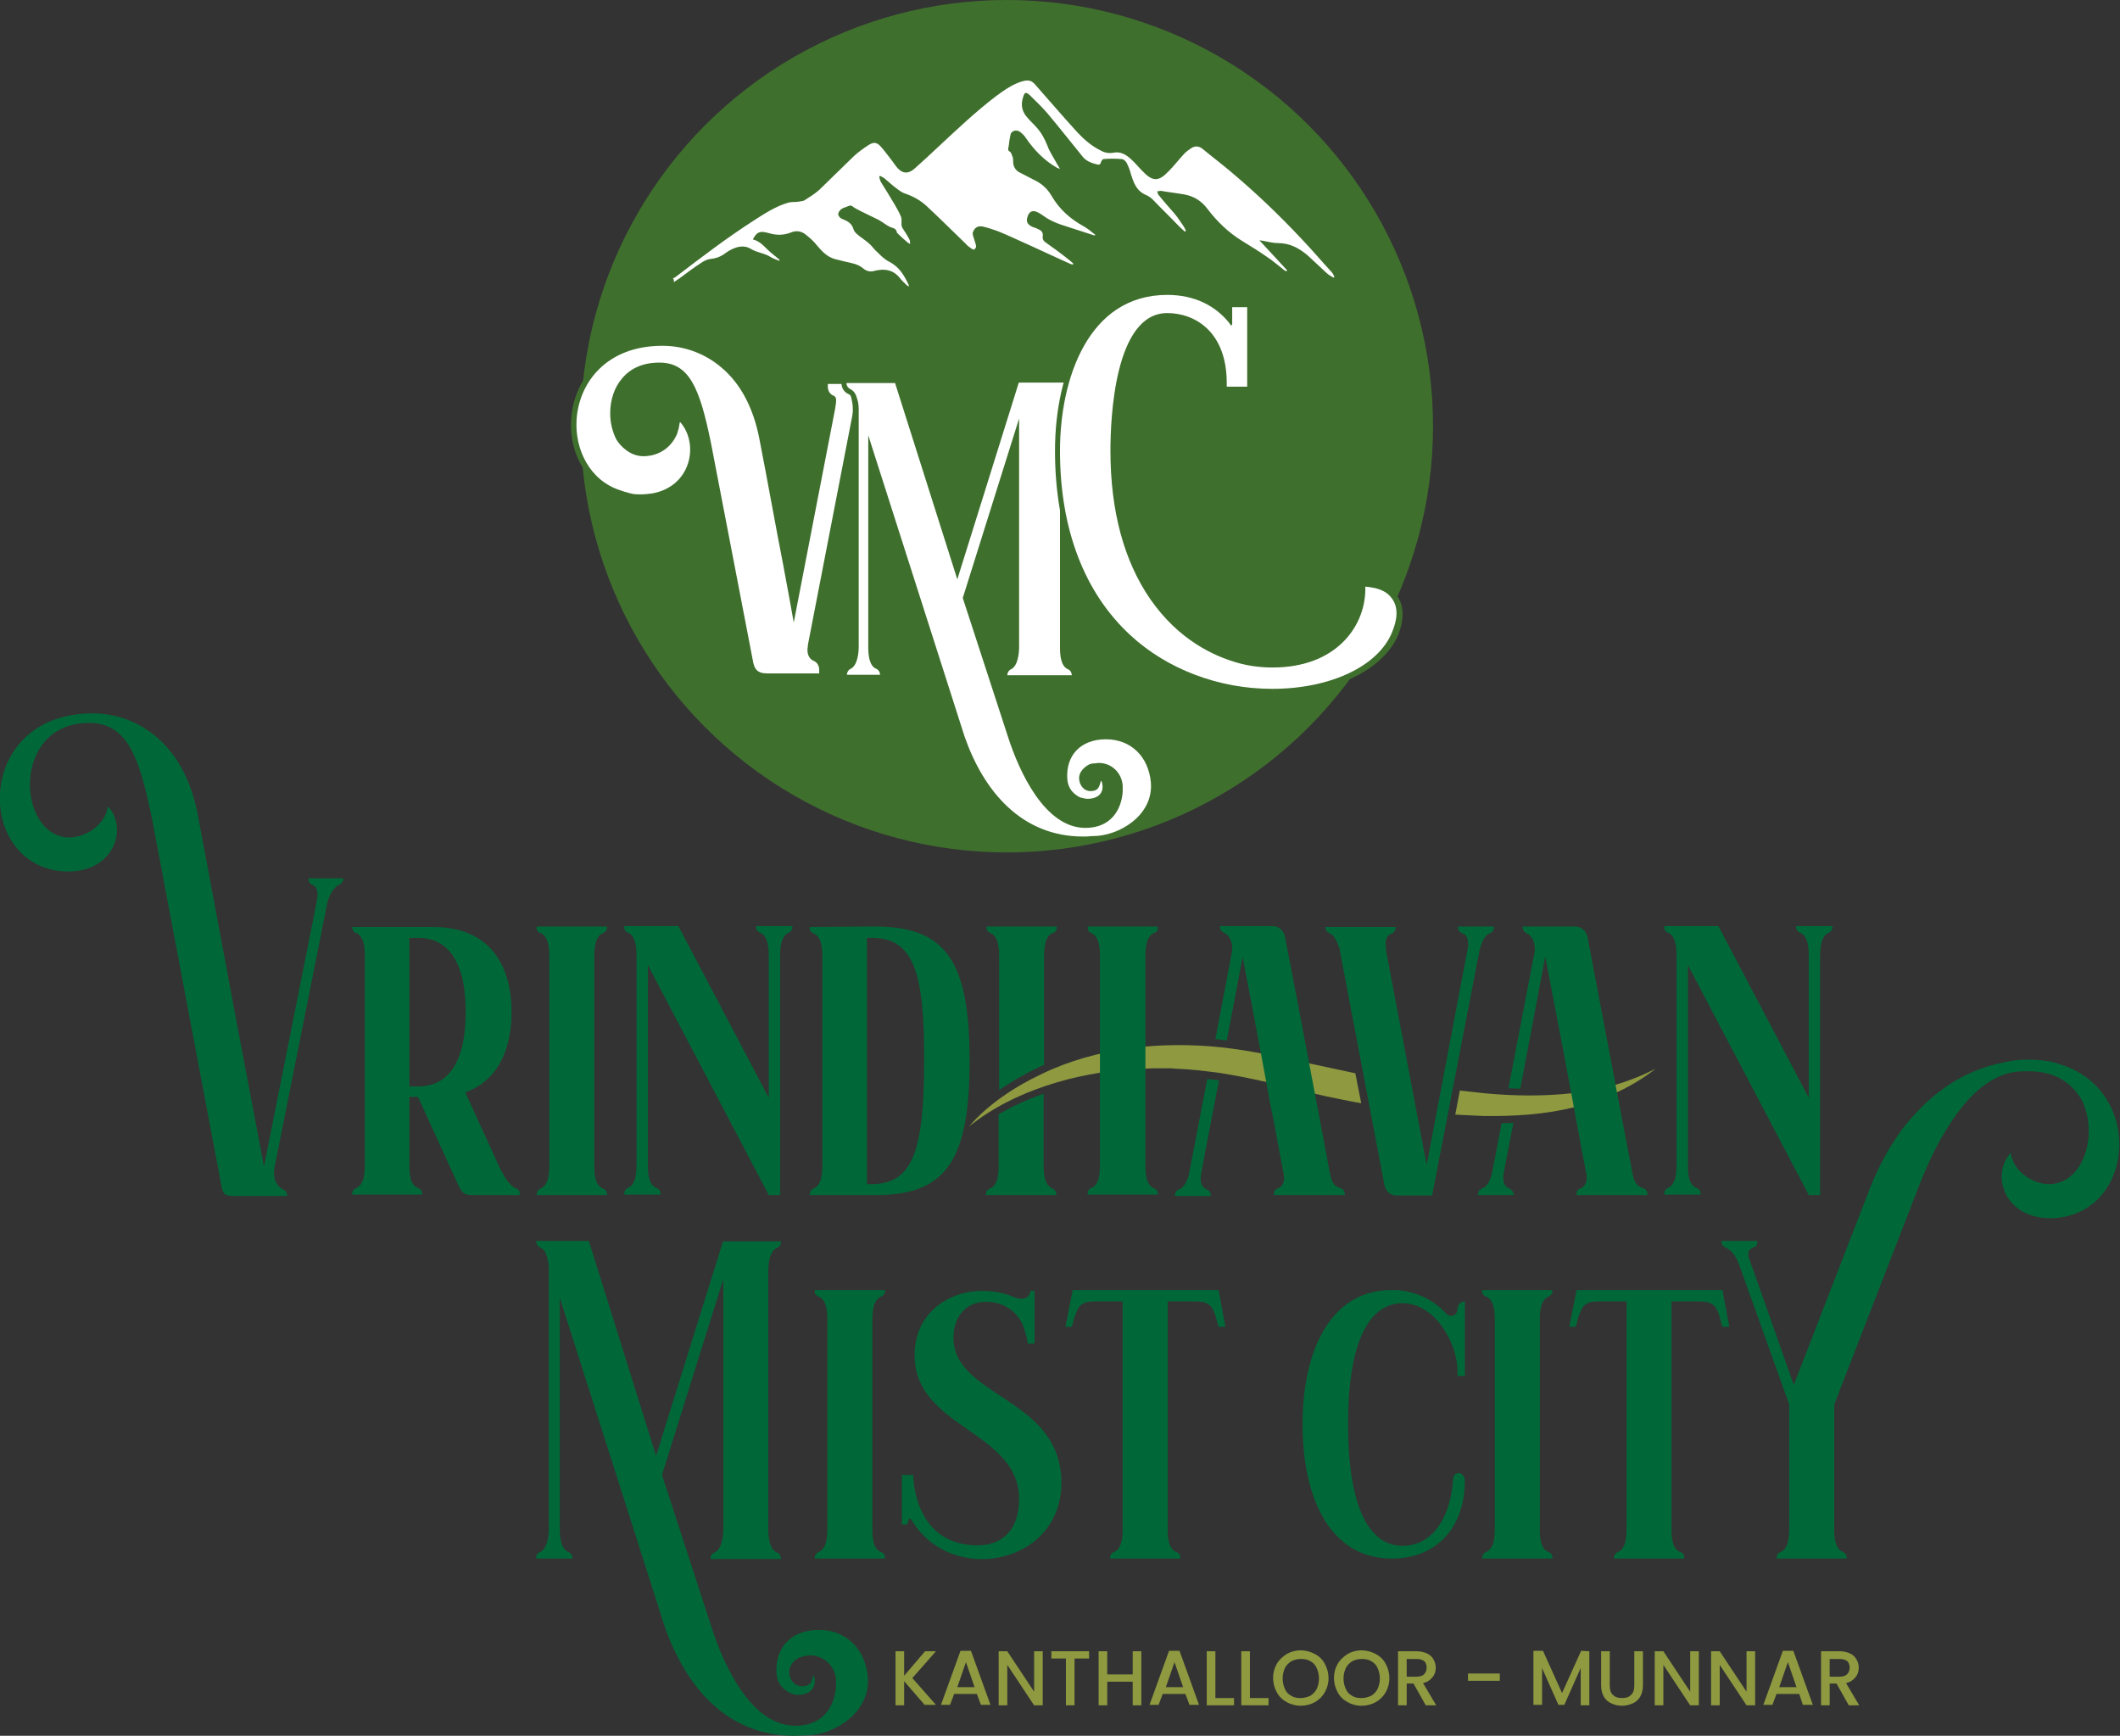
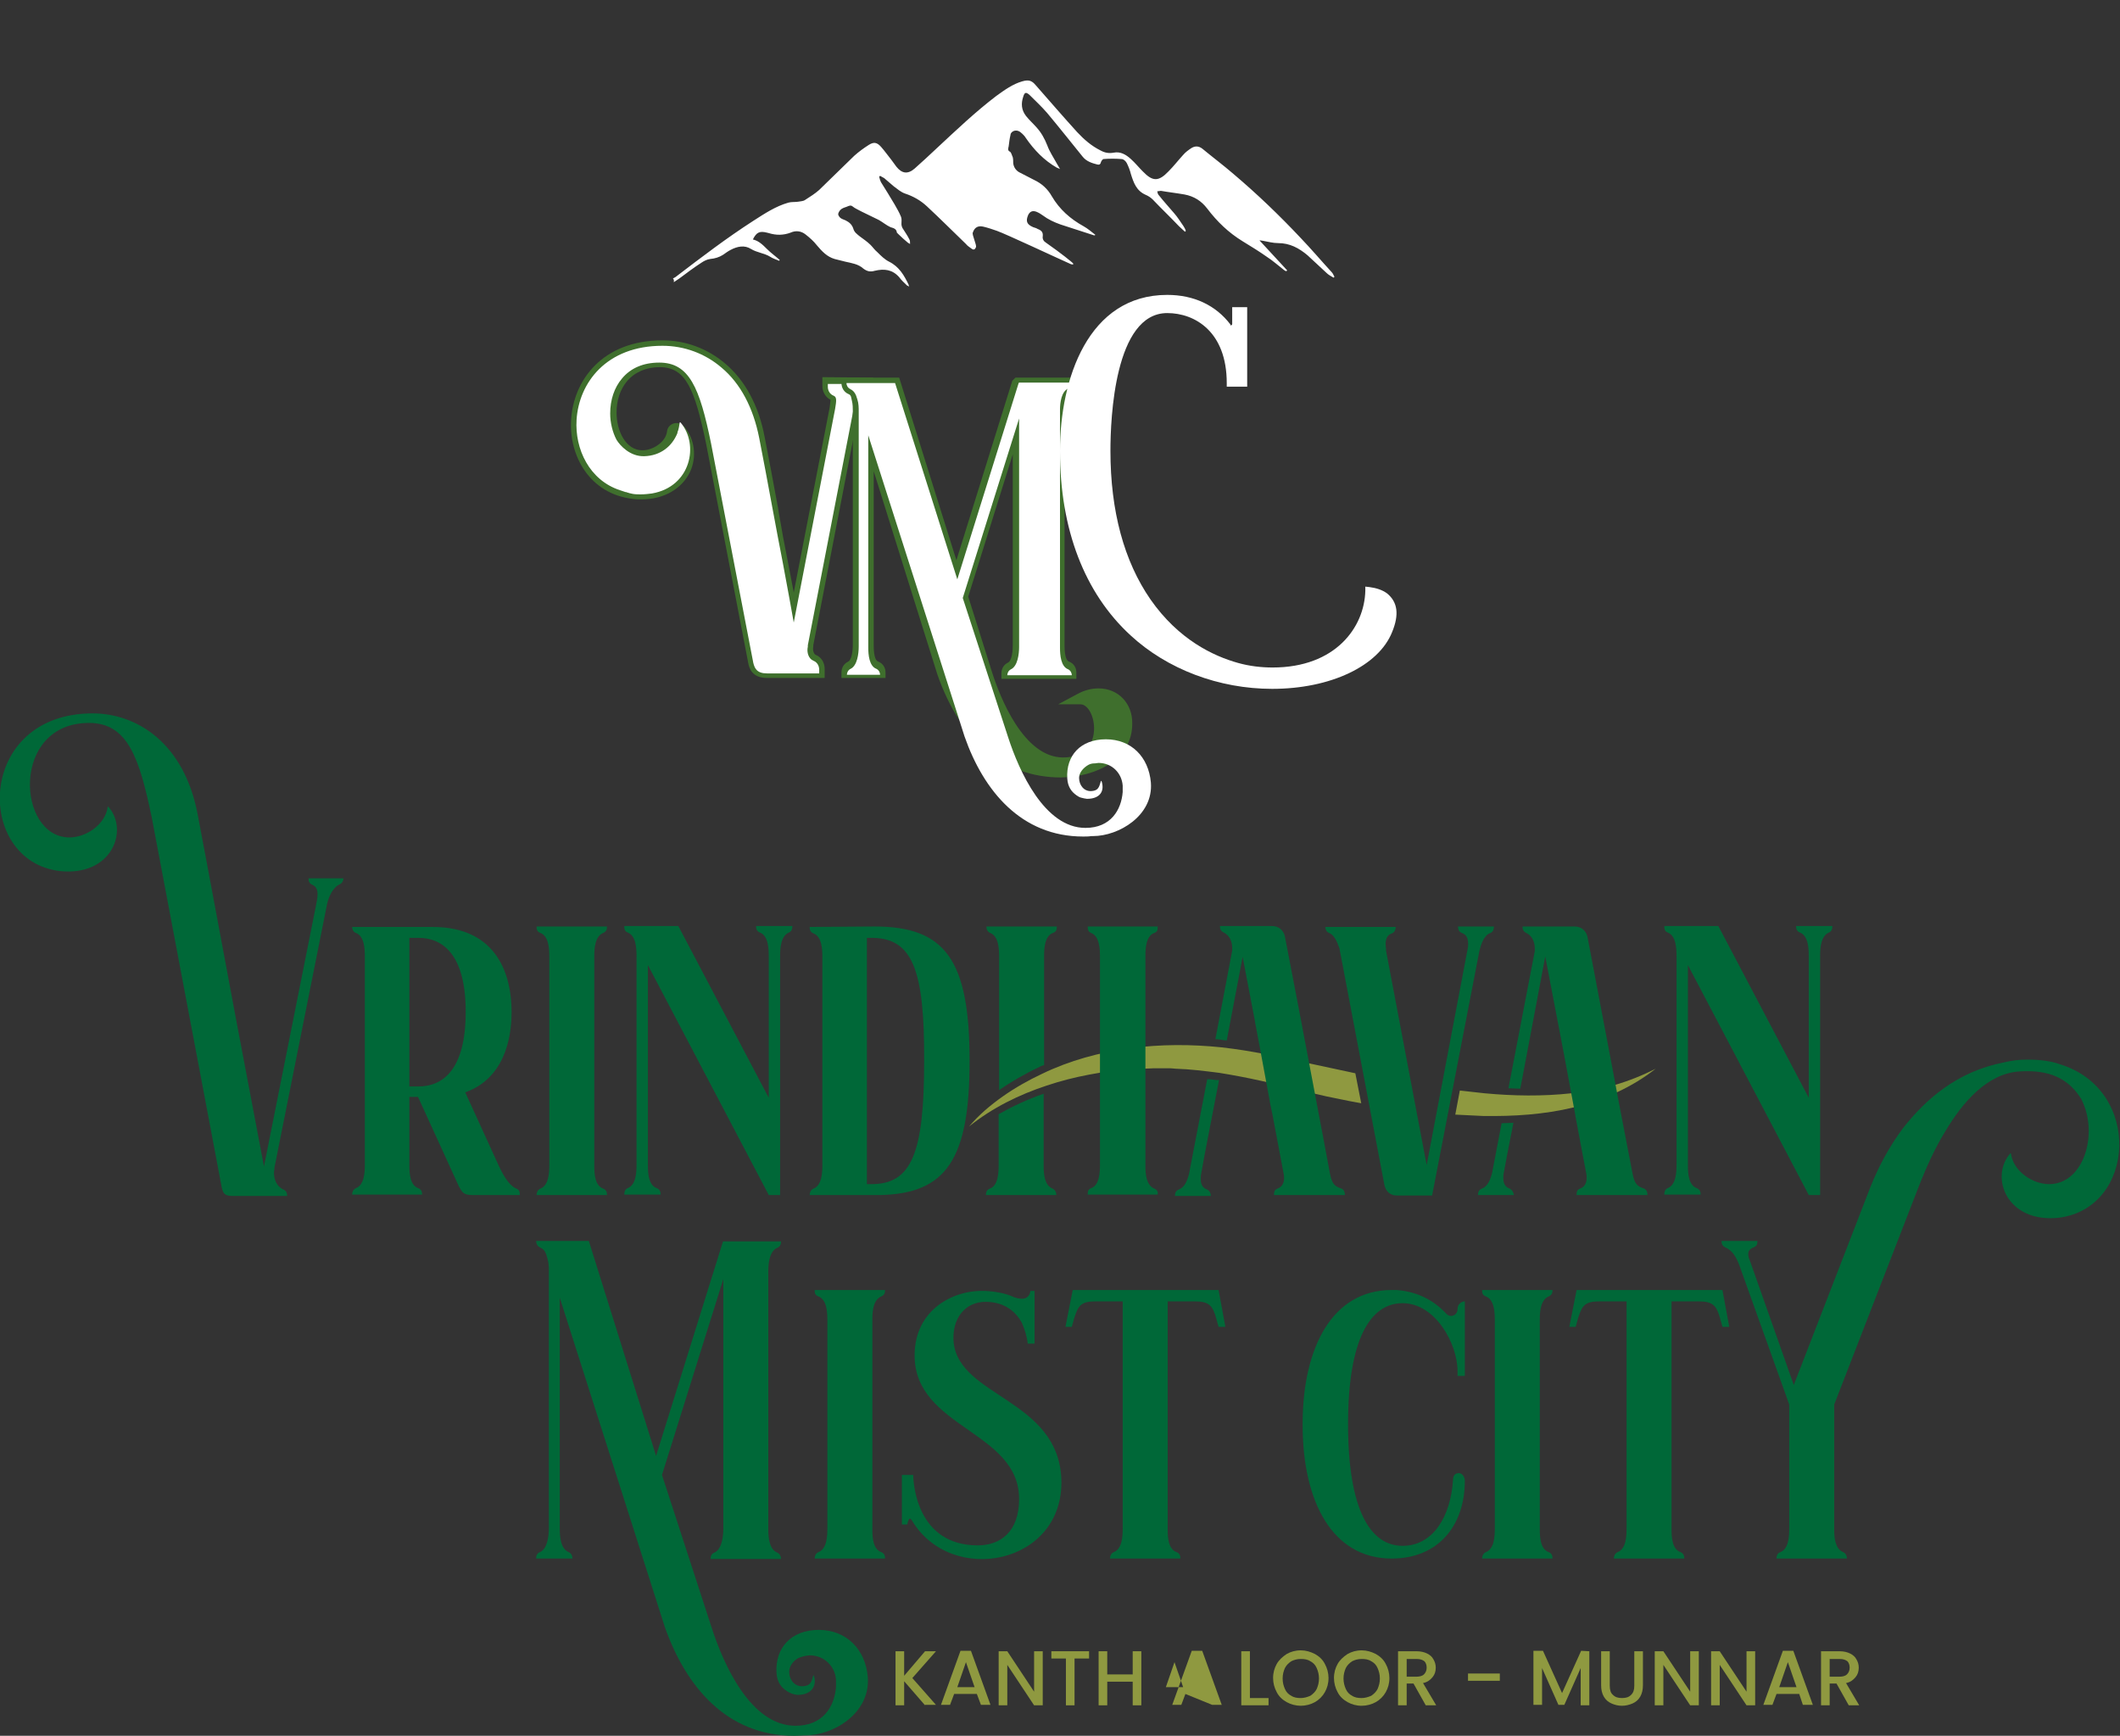
<svg xmlns="http://www.w3.org/2000/svg" version="1.1" x="0px" y="0px" viewBox="0 0 466.6 382" style="enable-background:new 0 0 466.6 382;" xml:space="preserve">
  <rect x="0" y="0" width="466.6" height="382" fill="#333333" stroke="none" />
  <style type="text/css">
	.st0{fill:#3F6F2D;}
	.st1{fill:#FFFFFF;}
	.st2{fill:#006838;}
	.st3{fill:#8F9940;}
</style>
  <g id="logo-icon">
    <g>
      <g>
-         <ellipse class="st0" cx="221.6" cy="93.8" rx="93.8" ry="93.8" />
        <path class="st0" d="M181,83v2c0,1,0.5,2.3,1.8,3c0,0.3-0.1,0.8-0.2,1.7l-7.9,40.7c-0.4-2.3-0.9-4.6-1.3-6.8     c-0.7-3.5-1.4-7.2-2-10.8l-0.1-0.7c-1.1-6-2.2-11.8-3-15.9c-1.3-6.9-4.3-12.5-8.7-16.2c-3.9-3.3-8.7-5.1-13.8-5.1     c-13.2,0-19.6,8.8-20.1,17.5c-0.5,7.8,4,16.3,13.6,17.4c0.6,0.1,1.3,0.1,1.9,0.1c4.9,0,8.9-2.3,10.7-6.1c1.5-3.3,1-7.2-1.3-9.9     l-0.1-0.1c-0.4-0.4-1-0.7-1.6-0.7c-1.1,0-2,0.8-2.1,1.9c-0.3,2.3-3.1,4.1-5.4,4.1c-3.7,0-5.7-4.3-5.7-8.3c0-2.7,0.8-5.1,2.3-6.9     c1.7-2,4.2-3.1,7.2-3.1c5.8,0,7.7,4.9,10.2,16.8l9.3,48.4c0.2,1,0.8,3.2,4.1,3.2h12.7v-2c0-1.1-0.5-2.5-2-3.1     c-0.3-0.1-0.7-0.9-0.5-1.8V142l9.9-51.1c0.2-1.3,0.9-2.5,1.3-2.7c1.5-0.6,2-2,2-3.1v-2L181,83L181,83z" />
        <g id="_x35_hKRzq_8_">
          <g>
            <path class="st1" d="M148.1,61.3c0.3-0.2,0.6-0.3,0.8-0.5c5.5-4.2,11-8.4,16.9-12.2c2.5-1.6,4.9-3.2,7.7-4       c0.7-0.2,1.4-0.1,2.1-0.2c0.5-0.1,1.2-0.1,1.6-0.4c1.1-0.7,2.2-1.4,3.1-2.2c2.6-2.5,5.1-5,7.7-7.5c1-0.9,2.1-1.7,3.2-2.4       c1.1-0.7,1.8-0.6,2.7,0.4c0.8,0.9,1.5,1.9,2.3,2.9c0.4,0.5,0.7,1,1.1,1.5c1.2,1.5,2.5,1.7,4,0.4c1.7-1.5,3.3-3,4.9-4.5       c4.3-4,8.5-8,13.1-11.5c1.8-1.3,3.6-2.6,5.7-3.2c1.4-0.4,2.1-0.2,3,0.9c3,3.4,6,6.9,9.1,10.3c1.5,1.6,3.1,3,5.1,4       c0.9,0.5,1.8,0.7,2.9,0.5c1.5-0.3,2.7,0.4,3.8,1.4c0.9,0.8,1.7,1.8,2.6,2.7c2.2,2.3,3.5,2.3,5.7,0c1.1-1.1,2.1-2.4,3.2-3.6       c0.5-0.6,1.2-1.1,1.8-1.5c0.8-0.5,1.6-0.5,2.4,0.1c2.3,1.9,4.7,3.7,6.9,5.6c5.2,4.4,10.1,9.1,14.8,14.1c2.3,2.4,4.5,5,6.8,7.5       c0.3,0.3,0.4,0.7,0.6,1c-0.1,0.1-0.1,0.2-0.2,0.2c-0.5-0.3-1.1-0.6-1.5-1c-1.4-1.3-2.8-2.6-4.2-3.9c-1.9-1.6-3.9-2.7-6.5-2.7       c-1.1,0-2.2-0.3-3.3-0.5c-0.2,0-0.4-0.1-0.8-0.1c2.1,2.3,4.1,4.4,6.1,6.6c-0.1,0.1-0.1,0.1-0.2,0.2c-0.1-0.1-0.3-0.1-0.4-0.2       c-1.3-1-2.5-2.1-3.9-3c-1.7-1.2-3.5-2.3-5.3-3.4c-3.1-1.9-5.6-4.3-7.8-7.2c-1.3-1.7-2.9-2.7-5-3.1c-1.7-0.3-3.5-0.5-5.2-0.8       c-0.2,0-0.5,0.1-0.8,0.1c0.1,0.3,0.1,0.6,0.3,0.8c1.1,1.4,2.3,2.7,3.4,4c0.8,0.9,1.4,1.9,2.1,2.9c0.2,0.3,0.4,0.7,0.5,1       c-0.1,0.1-0.1,0.1-0.2,0.2c-0.4-0.4-0.9-0.8-1.3-1.2c-1.9-2-3.9-3.9-5.8-5.9c-0.4-0.4-1-0.8-1.5-1c-2.1-0.9-2.7-2.7-3.3-4.6       c-0.2-0.8-0.5-1.6-0.9-2.4c-0.2-0.4-0.7-0.9-1.2-0.9c-1.3-0.1-2.6-0.1-3.9,0c-0.2,0-0.5,0.4-0.6,0.7c-0.1,0.5-0.4,0.6-0.8,0.5       c-1.2-0.3-2.4-0.7-3.2-1.7c-2.6-3.2-5.2-6.5-7.8-9.6c-1.2-1.4-2.6-2.7-3.9-4c-0.8-0.7-1.1-0.6-1.4,0.4       c-0.5,1.5-0.4,2.9,0.6,4.2c0.7,0.9,1.6,1.7,2.3,2.5c1.1,1.2,1.8,2.5,2.4,4c0.5,1.4,1.4,2.7,2.1,4c0.2,0.3,0.4,0.7,0.7,1.2       c-0.4-0.2-0.5-0.2-0.7-0.3c-2.8-1.6-5-3.9-6.8-6.5c-0.3-0.5-0.7-0.9-1.2-1.3c-0.6-0.5-1.5-0.5-2,0.1c-0.1,0.1-0.2,0.3-0.2,0.5       c-0.2,0.8-0.3,1.7-0.4,2.5c-0.1,0.5-0.3,0.9,0.3,1.2c0.3,0.2,0.4,0.8,0.6,1.2c0.1,0.4,0.1,0.9,0.1,1.3c0.1,0.9,0.6,1.6,1.3,2       c1.1,0.6,2.2,1.1,3.3,1.7c1.7,0.8,3,2,3.9,3.6c1.7,2.9,4.1,5,7,6.6c0.9,0.5,1.7,1.2,2.6,1.9c-0.2,0.1-0.2,0.1-0.3,0.1       c-2.5-0.8-4.9-1.6-7.4-2.4c-1.4-0.5-2.7-1.1-3.9-2c-0.4-0.3-0.9-0.6-1.4-0.8c-0.8-0.3-1.4-0.1-1.8,0.7       c-0.6,1.4-0.3,2.1,1.1,2.7c0.3,0.1,0.7,0.2,1,0.4c0.8,0.3,1.2,0.7,1.1,1.6c-0.1,0.6,0.2,1.1,0.7,1.4c3.3,2.3,5.9,4.4,6,4.6       c0.2,0.4-0.7,0.1-0.8,0c-2.5-1.1-14-6.5-16-7.2c-1.2-0.4-1.7-0.6-2.9-0.9c-1.2-0.3-2,0.1-2.4,1.3c-0.2,0.5,0.9,2.7,0.7,3.2       s-0.5,0.7-1,0.3c-0.4-0.3-0.9-0.6-1.2-1c-2.9-2.8-5.7-5.6-8.6-8.3c-1.4-1.3-3-2.2-4.8-2.8c-0.9-0.3-1.7-1-2.5-1.6       c-0.7-0.6-1.4-1.2-2.1-1.8c-0.3-0.2-0.6-0.3-0.9-0.5c-0.1,0.1-0.1,0.1-0.2,0.2c0.1,0.4,0.2,0.8,0.4,1.2c1,1.6,2,3.2,3,4.9       c0.5,0.9,1,1.7,1.4,2.7c0.2,0.5,0.1,1,0.1,1.6c0,0.3,0.1,0.7,0.3,1c0.5,0.8,1,1.5,1.4,2.3c0.2,0.3,0.2,0.6,0.2,1.1       c-0.2-0.1-0.3-0.2-0.5-0.3c-0.7-0.6-1.4-1.2-2-1.8c-0.1-0.1-0.3-0.3-0.4-0.4c-0.1-0.9-0.8-1-1.4-1.2c-0.9-0.4-1.7-1.1-2.6-1.6       c-1.2-0.6-2.5-1.2-3.7-1.8c-0.7-0.4-1.5-0.7-2.1-1.2c-0.4-0.3-0.7-0.1-1,0c-0.4,0.2-1,0.3-1.4,0.6c-0.3,0.2-0.6,0.6-0.7,1       c-0.1,0.3,0.2,0.7,0.4,0.9c0.3,0.3,0.8,0.4,1.2,0.6c0.8,0.4,1.4,0.9,1.7,1.8c0.2,0.8,0.8,1.2,1.4,1.7c0.8,0.6,1.7,1.2,2.4,1.9       c0.5,0.5,0.9,1.1,1.5,1.6c0.8,0.8,1.6,1.6,2.6,2.1c2.2,1.1,3.3,3,4.3,5.1c0,0.1,0,0.2,0.1,0.4c-0.2-0.2-0.4-0.2-0.5-0.3       c-0.6-0.6-1.2-1.1-1.7-1.8c-1.5-1.7-3.3-1.9-5.4-1.4c-1,0.3-1.7,0.1-2.5-0.5c-1.1-1-2.6-1.2-3.9-1.5c-0.8-0.2-1.6-0.4-2.4-0.6       c-1.7-0.5-2.8-1.7-3.9-3c-0.7-0.9-1.6-1.7-2.5-2.4c-1-0.8-2.2-0.9-3.3-0.4c-1.6,0.6-3.2,0.6-4.8,0.1c-0.1,0-0.3-0.1-0.4-0.1       c-1.6-0.4-2.3-0.1-3.1,1.5c1.3,0.3,2.2,1.2,3.1,2.1c0.9,0.9,1.9,1.6,2.8,2.4c0,0.1-0.1,0.1-0.1,0.2c-0.7-0.3-1.4-0.5-2-0.9       c-1.3-0.8-2.9-0.9-4.2-1.7c-1.4-0.9-3-0.6-4.5,0.2c-0.6,0.3-1.1,0.7-1.7,1.1c-0.8,0.5-1.7,0.8-2.8,0.9       c-0.7,0.1-1.3,0.4-1.9,0.8c-1.7,1.1-3.3,2.3-4.9,3.5c-0.4,0.3-0.8,0.5-1.2,0.8C148.4,61.5,148.2,61.4,148.1,61.3z" />
          </g>
        </g>
        <path class="st1" d="M182.2,84.3v0.8c0,0.7,0.3,1.6,1.3,2c0.7,0.3,0.6,1.1,0.3,2.9l-9.1,47c-0.3-1.7-0.6-3.3-0.9-5     c-0.5-2.8-1-5.5-1.5-8.1c-0.7-3.7-1.5-7.7-2.2-11.6c-1.1-6-2.2-11.8-3-15.9c-1.3-6.6-4.1-12-8.3-15.5c-3.6-3.1-8.2-4.8-13-4.8     c-12.4,0-18.4,8.2-18.9,16.3c-0.4,6.4,2.8,13.3,9.6,15.5c0.4,0.1,0.8,0.3,1.2,0.4c0,0,0,0,0.1,0s0.2,0,0.2,0.1     c0.1,0,0.3,0,0.4,0.1c0.3,0.1,0.6,0.1,0.9,0.2c0.6,0.1,1.2,0.1,1.7,0.1c0.9,0,1.7-0.1,2.5-0.2c8.6-1.5,10.4-10.8,6.3-15.6     c-0.1-0.1-0.2-0.1-0.2,0c-0.1,0.7-0.2,1.3-0.4,1.9c-0.1,0.1-0.1,0.3-0.1,0.4c-1.2,3-3.8,5-7.3,5.1c-3.1,0.1-5.3-2.3-6.1-3.6     c-0.9-1.7-1.4-3.8-1.4-5.8c0-3,0.9-5.7,2.6-7.7c1.9-2.3,4.7-3.5,8.2-3.5c6.6,0,8.9,5.5,11.4,17.8l9.3,48.3c0.3,1.2,0.8,2.3,3,2.3     h11.5v-0.8c0-0.7-0.3-1.6-1.3-2s-1.5-1.8-1.2-3.1v-0.1V142l9.9-51.1c0.2-1.4,1-3.2,2.1-3.6c0.9-0.4,1.2-1.3,1.2-2v-0.8h-8.8V84.3     z" />
        <path class="st0" d="M241.8,151.5c-1.6,0-3.1,0.4-4.6,1.2l-4.3,2.3h4.9c1.6,0,3,2.5,3,5.3c0,1.7-0.5,3.3-1.5,4.4     c-1.2,1.3-3,2-5.3,2c-8.7,0-13.9-13.2-15.7-18.9l-5.2-16.5l9.8-31.3v42.1c0,1.9-0.4,3.4-1,3.7c-0.9,0.4-1.5,1.3-1.5,2.4v1.2h16.5     V148c0-1.1-0.6-2-1.6-2.4c-0.4-0.1-1-0.8-1-3.5V90.2c0-1.9,0.4-3.3,1-3.5c0.9-0.4,1.5-1.3,1.5-2.4v-1.2h-13.3l-0.7,0.7     l-12.3,39.5l-12.6-40.2h-12.7v1.2c0,1.1,0.6,2,1.5,2.4c0.3,0.1,0.5,0.3,0.6,0.6l0.2,0.9c0.2,0.8,0.2,1.6,0.2,2.2v51.5     c0,1.9-0.4,3.4-1,3.7c-0.9,0.4-1.5,1.3-1.5,2.4v1.2h9.7V148c0-1.1-0.6-2-1.6-2.4c-0.4-0.1-1-0.8-1-3.5v-38.4l14,44.7     c5.1,14.7,14.7,22.7,27.2,22.7c7.6-0.1,15.7-3.9,15.7-11.8C249.3,154.8,246.1,151.5,241.8,151.5z" />
        <path class="st1" d="M253.3,172.2c-0.5-5.6-4.3-9.5-9.9-9.5c-5.6,0-8.8,3.6-8.5,8.6c0.1,1.9,1,3,2,3.7c0.1,0.1,0.2,0.1,0.3,0.2     l0,0c0.4,0.3,0.9,0.4,1.4,0.5c0.2,0,0.4,0.1,0.6,0.1c0,0,0,0,0.1,0c2.3,0,3.7-1.2,3.3-3.3c-0.1-0.5-0.2-0.8-0.3-0.6     c-0.4,1.4-0.6,2.1-2.1,2.2c-1.6,0.1-2.7-1.3-2.7-2.9c0-1.2,1-2.3,2.1-2.9c0.4-0.2,0.8-0.3,1.3-0.3c0,0,0,0,0.1,0l0,0     c0.2,0,0.5-0.1,0.8-0.1c2.9,0,5.1,2.2,5.3,5c0,0.4,0,0.8,0,1.2c0,0.1,0,0.1,0,0.2c-0.3,3.9-2.6,7.9-8.2,7.9     c-9,0-14.6-12.5-17-19.9l-10-30.7l12.4-39.5v50.3c0,1.5-0.3,4.2-1.8,4.9c-0.6,0.3-0.8,0.9-0.8,1.3h14.2c0-0.4-0.2-1-0.8-1.3     c-1.6-0.6-1.8-3.1-1.8-4.7V90.2c0-1.6,0.3-4,1.8-4.7c0.6-0.3,0.8-0.9,0.8-1.3h-11.6l-0.1,0.1l-13.5,43.2L197,84.3h-10.7     c0,0.4,0.2,1,0.8,1.3s1,0.7,1.3,1.4l0.3,0.9c0.3,0.9,0.3,1.9,0.3,2.6v51.8c0,1.5-0.3,4.2-1.8,4.9c-0.6,0.3-0.8,0.9-0.8,1.3h7.3     c0-0.4-0.2-1-0.8-1.3c-1.6-0.6-1.8-3.1-1.8-4.7V95.8l21.2,66.3c4.2,12,12.5,22,26.1,22c0.6,0,1.2,0,1.8-0.1c0.1,0,0.3,0,0.4,0     C246.2,184,253.9,179.5,253.3,172.2z" />
-         <path class="st0" d="M306.1,129.7c-1.2-0.9-2.7-1.4-4.4-1.6l-2.2-0.3v2.3c-0.1,7.6-6.2,15.7-19.2,15.7c-2.4,0-4.9-0.3-7.3-1     c-5.2-1.4-12.6-4.9-18.6-13.5c-5.7-8.2-8.6-19-8.6-32c0-3.8,0.2-11.1,1.9-17.5c1.9-7.7,5.1-11.6,9.4-11.6     c5.7,0,11.8,3.7,11.8,14.1v2h7.1v-20h-5.8v2.4c-3.3-3.3-7.8-5-13.2-5c-8.3,0-15,4.1-19.4,11.8c-3.5,6.2-5.4,14.6-5.4,23.7v0.1     c0,17.6,5.5,31.9,15.9,41.4c8.4,7.7,20.1,12.1,32.1,12.1c13.3,0,24.3-5.3,27.6-13.2C309.4,135.2,308.9,131.9,306.1,129.7z" />
        <path class="st1" d="M280,151.6c-11.7,0-23.1-4.3-31.2-11.8c-10.1-9.3-15.5-23.3-15.5-40.5v-0.1c0-15.8,6.2-34.3,23.6-34.3     c5.9,0,10.7,2.3,13.9,6.5v0.1c0,0.1,0.1,0.1,0.1,0.1c0.1,0,0.3-0.1,0.3-0.3v-3.7h3.3v17.5H270v-0.8c0-11.3-7-15.4-13.1-15.4     c-11.6,0-12.5,23.2-12.5,30.3c0,13.3,3,24.3,8.8,32.7c6.2,8.9,13.9,12.5,19.3,14c2.5,0.7,5.1,1,7.6,1c13.8,0,20.2-8.8,20.4-16.9     v-0.9l0.9,0.1c1.5,0.2,2.8,0.6,3.9,1.4c2.3,1.9,2.7,4.6,1.1,8.5C303.4,146.6,292.8,151.6,280,151.6z" />
      </g>
    </g>
  </g>
  <g id="log-letter">
    <g>
      <path class="st2" d="M75.6,193.2c0,0.5-0.2,1.1-0.8,1.4c-1.6,0.7-2.6,3-2.9,4.8L60.4,257v0.2c-0.4,1.9,0.4,3.9,2,4.6    c0.7,0.3,0.8,0.9,0.8,1.4h-12c-1.9,0-2.1-0.7-2.4-1.9l-15.4-81.4c-2.7-12.9-5.2-20.8-13.8-20.8c-17.3,0-15.9,25.2-4.3,25.2    c3.7,0,7.9-2.9,8.4-6.7c0-0.1,0.1-0.1,0.2,0c4.5,5.2,0.7,15.3-10.7,14.1C-5.7,189.5-5.3,157,20.4,157c9.6,0,20.1,6.4,23.1,22.2    c1.5,7.7,8.8,47.2,10.9,58c1.2,6.2,2.4,12.8,3.7,19.5l11.4-57.2c0.4-2,0.9-4.1-0.8-4.8c-0.7-0.3-0.8-0.9-0.8-1.4h7.7V193.2z" />
      <path class="st2" d="M192,336.7c0,1.8,0.2,4.3,2,4.9c0.7,0.3,0.8,0.9,0.8,1.4h-15.5c0-0.5,0.2-1.1,0.8-1.4c1.9-0.7,2-3.5,2-5.3    v-45.7c0-1.8-0.1-4.6-2-5.3c-0.7-0.3-0.8-0.7-0.8-1.4h15.5c0,0.7-0.2,1.1-0.8,1.4c-1.8,0.7-2,3.3-2,5V336.7z" />
      <path class="st2" d="M233.6,325.5c0.7,18.8-24.2,23.7-32.9,9.1c-0.5-0.7-0.6-0.3-0.8,0.1c-0.1,0.3-0.2,0.6-0.2,0.8h-1.2v-10.9h2.5    c0,1.7,0.7,15.5,14.2,15.5c5,0,9.1-3,9.1-10.2c0-15-23-15.6-23-31.6c0-10.2,8.7-14.5,15.5-14.2c2.1,0.1,4.5,0.5,6.2,1.3    c0,0,0.1,0,0.2,0.1c0.7,0.2,3.2,1.1,3.6-1.4h0.9v11.6h-1.5c-0.2-1.7-0.7-3.2-1.3-4.6c-1.2-2.2-3.6-4.6-8-4.6s-7.5,3.6-7,9    C211.2,307.4,232.9,308,233.6,325.5z" />
      <path class="st2" d="M234.5,292l1.6-8.1h32.1l1.5,8.1h-1.5l-0.5-1.8c-0.8-2.9-1.6-3.8-4.8-3.8H257v50.3c0,1.8,0.2,4.3,2,4.9    c0.7,0.3,0.8,0.9,0.8,1.4h-15.5c0-0.5,0.2-1.1,0.8-1.4c1.9-0.7,2-3.5,2-5.3v-49.9h-5.9c-3.3,0-3.9,0.9-4.8,3.8l-0.5,1.8H234.5z" />
      <path class="st2" d="M306.3,283.9c0.4,0,0.7,0,1.1,0c4.9,0.4,8.4,2.5,10.9,5.2c0.4,0.4,0.7,0.5,1.1,0.5c0.7,0,1.4-0.6,1.4-1.5V288    c0-0.8,0.7-1.6,1.6-1.6v16.4h-1.6v-1c0-6.1-4.9-15-12.1-15c-7.1,0-12,7.9-12,26.6c0,18.9,4.9,26.8,12,26.8    c6.8,0,10.6-6.6,11.1-14.5c0-1,0.5-1.5,1.3-1.5c0.7,0,1.3,0.8,1.3,1.7c0,9.9-5.9,17.1-16.1,17.1c-13.1,0-19.6-12.6-19.6-29.4v-0.2    C286.7,296.6,293.2,283.9,306.3,283.9z" />
      <path class="st2" d="M338.9,336.7c0,1.8,0.2,4.3,2,4.9c0.7,0.3,0.8,0.9,0.8,1.4h-15.5c0-0.5,0.2-1.1,0.8-1.4c1.9-0.7,2-3.5,2-5.3    v-45.7c0-1.8-0.1-4.6-2-5.3c-0.7-0.3-0.8-0.7-0.8-1.4h15.5c0,0.7-0.2,1.1-0.8,1.4c-1.8,0.7-2,3.3-2,5V336.7z" />
      <path class="st2" d="M345.4,292l1.6-8.1h32.1l1.5,8.1h-1.5l-0.5-1.8c-0.8-2.9-1.6-3.8-4.8-3.8h-5.9v50.3c0,1.8,0.2,4.3,2,4.9    c0.7,0.3,0.8,0.9,0.8,1.4h-15.5c0-0.5,0.2-1.1,0.8-1.4c1.9-0.7,2-3.5,2-5.3v-49.9h-5.9c-3.3,0-3.9,0.9-4.8,3.8l-0.5,1.8H345.4z" />
      <path class="st2" d="M77.5,204h17.7c14.6,0,17.4,11.1,17.4,18.7c0,6.2-1.8,14.7-10.2,17.7l7.4,16.2c0.7,1.5,2.1,4.3,3.9,5    c0.7,0.3,0.7,0.9,0.7,1.4H104c-2.1,0-2.3-0.7-3-1.9l-9-19.7h-1.9v15.2c0,1.8,0.2,4.3,2,4.9c0.7,0.3,0.8,0.9,0.8,1.4H77.5    c0-0.5,0.2-1.1,0.8-1.4c1.9-0.7,2-3.5,2-5.3v-45.6c0-1.8-0.1-4.6-2-5.3C77.7,205.1,77.5,204.4,77.5,204z M90.1,239.1h2    c5.3,0,10.4-3.6,10.4-16.4c0-12.7-5.1-16.3-10.4-16.3h-2V239.1z" />
      <path class="st2" d="M130.8,256.7c0,1.8,0.2,4.3,2,4.9c0.7,0.3,0.8,0.9,0.8,1.4h-15.5c0-0.5,0.2-1.1,0.8-1.4c1.9-0.7,2-3.5,2-5.3    v-45.7c0-1.8-0.1-4.6-2-5.3c-0.7-0.3-0.8-0.7-0.8-1.4h15.5c0,0.7-0.2,1.1-0.8,1.4c-1.8,0.7-2,3.3-2,5V256.7z" />
      <path class="st2" d="M171.7,210.3V263h-2.5l-26.6-50.6v44.2c0,1.8,0.2,4.3,2,4.9c0.7,0.3,0.8,0.9,0.8,1.4h-8    c0-0.5,0.1-1.1,0.7-1.4c1.9-0.7,2-3.5,2-5.3v-45.7c0-1.8-0.1-4.6-2-5.3c-0.7-0.3-0.7-0.9-0.7-1.4h11.9l19.9,37.8v-31.1    c0-1.8-0.1-4.6-2-5.3c-0.7-0.3-0.8-0.9-0.8-1.4h8c0,0.5-0.1,1.1-0.7,1.4C171.9,205.9,171.7,208.5,171.7,210.3z" />
      <path class="st2" d="M192.5,203.9c15.6,0,20.9,7.4,20.9,29.6c0,21.6-5.1,29.2-19.7,29.5h-15.5c0-0.5,0.2-1.1,0.8-1.4    c1.9-0.7,2-3.5,2-5.3v-45.6c0-1.8-0.1-4.6-2-5.3c-0.7-0.3-0.8-0.9-0.8-1.4L192.5,203.9z M191.8,206.4h-1v54.2h1    c8.9,0,11.6-6.9,11.6-27.1C203.5,213.3,200.8,206.4,191.8,206.4z" />
      <path class="st2" d="M291.7,204h15.5c0,0.5-0.2,1.1-0.8,1.4c-1.5,0.5-1.6,2-1.3,3.6l-0.1-0.1l9,47.5l9.1-48c0.1-1.4,0-2.6-1.4-3.1    c-0.7-0.3-0.8-0.9-0.8-1.4h7.9c0,0.5-0.1,1.1-0.7,1.4c-1.5,0.5-2.1,2.4-2.5,4l-10.4,53.8h-7.8c-1.4,0-2.4-0.9-2.7-2.3l-9.9-52.1    c-0.5-1.4-1.1-2.9-2.3-3.4C291.9,205.1,291.7,204.4,291.7,204z" />
      <path class="st2" d="M400.6,210.3V263h-2.5l-26.6-50.6v44.2c0,1.8,0.2,4.3,2,4.9c0.7,0.3,0.8,0.9,0.8,1.4h-8    c0-0.5,0.1-1.1,0.7-1.4c1.9-0.7,2-3.5,2-5.3v-45.7c0-1.8-0.1-4.6-2-5.3c-0.7-0.3-0.7-0.9-0.7-1.4h11.9l19.9,37.8v-31.1    c0-1.8-0.1-4.6-2-5.3c-0.7-0.3-0.8-0.9-0.8-1.4h8c0,0.5-0.1,1.1-0.7,1.4C400.8,205.9,400.6,208.5,400.6,210.3z" />
      <g>
        <path class="st3" d="M203.6,375.3L199,370v5.3h-1.9v-11.9h1.9v5.4l4.6-5.4h2.4l-5.2,5.9l5.2,5.9h-2.4V375.3z" />
        <path class="st3" d="M215,372.8h-5l-0.9,2.4h-2l4.3-11.9h2.3l4.3,11.9h-2.1L215,372.8z M214.5,371.3l-1.9-5.5l-1.9,5.5H214.5z" />
        <path class="st3" d="M229.5,375.3h-1.9l-5.9-8.9v8.9h-1.9v-11.9h1.9l5.9,8.9v-8.9h1.9L229.5,375.3L229.5,375.3z" />
        <path class="st3" d="M239.7,363.4v1.6h-3.2v10.3h-1.9V365h-3.2v-1.6H239.7z" />
        <path class="st3" d="M251.2,363.4v11.9h-1.9v-5.2h-5.6v5.2h-1.9v-11.9h1.9v5.1h5.6v-5.1L251.2,363.4L251.2,363.4z" />
-         <path class="st3" d="M260.9,372.8h-5l-0.9,2.4h-2l4.3-11.9h2.3l4.3,11.9h-2.1L260.9,372.8z M260.4,371.3l-1.9-5.5l-1.9,5.5H260.4     z" />
-         <path class="st3" d="M267.6,373.7h4v1.6h-6v-11.9h1.9v10.3H267.6z" />
+         <path class="st3" d="M260.9,372.8l-0.9,2.4h-2l4.3-11.9h2.3l4.3,11.9h-2.1L260.9,372.8z M260.4,371.3l-1.9-5.5l-1.9,5.5H260.4     z" />
        <path class="st3" d="M275.2,373.7h4v1.6h-6v-11.9h1.9v10.3H275.2z" />
        <path class="st3" d="M283.2,374.6c-0.9-0.5-1.7-1.2-2.2-2.2c-0.5-0.9-0.8-2-0.8-3.1c0-1.2,0.3-2.2,0.8-3.1s1.3-1.6,2.2-2.2     c0.9-0.5,1.9-0.8,3.1-0.8c1.1,0,2.1,0.3,3.1,0.8c0.9,0.5,1.7,1.2,2.2,2.2c0.5,0.9,0.8,2,0.8,3.1c0,1.2-0.3,2.2-0.8,3.1     s-1.3,1.7-2.2,2.2c-0.9,0.5-2,0.8-3.1,0.8S284.1,375.1,283.2,374.6z M288.4,373.2c0.6-0.4,1.1-0.9,1.4-1.5     c0.3-0.7,0.5-1.4,0.5-2.3s-0.2-1.6-0.5-2.3c-0.3-0.7-0.8-1.2-1.4-1.5c-0.6-0.4-1.3-0.5-2.1-0.5c-0.8,0-1.5,0.2-2.1,0.5     c-0.6,0.4-1.1,0.9-1.4,1.5c-0.3,0.7-0.5,1.4-0.5,2.3s0.2,1.6,0.5,2.3c0.3,0.7,0.8,1.2,1.4,1.5c0.6,0.4,1.3,0.5,2.1,0.5     C287,373.7,287.7,373.5,288.4,373.2z" />
        <path class="st3" d="M296.6,374.6c-0.9-0.5-1.7-1.2-2.2-2.2c-0.5-0.9-0.8-2-0.8-3.1c0-1.2,0.3-2.2,0.8-3.1s1.3-1.6,2.2-2.2     c0.9-0.5,1.9-0.8,3.1-0.8c1.1,0,2.1,0.3,3.1,0.8c0.9,0.5,1.7,1.2,2.2,2.2c0.5,0.9,0.8,2,0.8,3.1c0,1.2-0.3,2.2-0.8,3.1     s-1.3,1.7-2.2,2.2c-0.9,0.5-2,0.8-3.1,0.8C298.5,375.4,297.5,375.1,296.6,374.6z M301.8,373.2c0.6-0.4,1.1-0.9,1.4-1.5     c0.3-0.7,0.5-1.4,0.5-2.3s-0.2-1.6-0.5-2.3c-0.3-0.7-0.8-1.2-1.4-1.5c-0.6-0.4-1.3-0.5-2.1-0.5c-0.8,0-1.5,0.2-2.1,0.5     c-0.6,0.4-1.1,0.9-1.4,1.5c-0.3,0.7-0.5,1.4-0.5,2.3s0.2,1.6,0.5,2.3c0.3,0.7,0.8,1.2,1.4,1.5c0.6,0.4,1.3,0.5,2.1,0.5     C300.4,373.7,301.1,373.5,301.8,373.2z" />
        <path class="st3" d="M313.8,375.3l-2.7-4.8h-1.5v4.8h-1.9v-11.9h4.1c0.9,0,1.7,0.2,2.3,0.5c0.6,0.3,1.1,0.7,1.4,1.3     c0.3,0.5,0.5,1.1,0.5,1.8c0,0.8-0.2,1.5-0.7,2.1s-1.1,1.1-2.1,1.3l2.9,4.9L313.8,375.3L313.8,375.3z M309.6,369h2.2     c0.7,0,1.3-0.2,1.6-0.5c0.4-0.4,0.6-0.9,0.6-1.5s-0.2-1.1-0.5-1.4c-0.4-0.3-0.9-0.5-1.7-0.5h-2.2V369z" />
        <path class="st3" d="M330.1,368.3v1.6h-7v-1.6H330.1z" />
        <path class="st3" d="M349.8,363.4v11.9h-1.9v-8.2l-3.6,8.1H343l-3.6-8.1v8.1h-1.9v-11.9h2.1l4.2,9.3l4.2-9.3L349.8,363.4     L349.8,363.4z" />
        <path class="st3" d="M354.3,363.4v7.6c0,0.9,0.2,1.6,0.7,2c0.5,0.5,1.1,0.7,2,0.7s1.5-0.2,2-0.7s0.7-1.1,0.7-2v-7.6h1.9v7.5     c0,1-0.2,1.8-0.6,2.5s-1,1.2-1.7,1.5s-1.5,0.5-2.3,0.5c-0.9,0-1.6-0.2-2.3-0.5c-0.7-0.3-1.3-0.8-1.7-1.5     c-0.4-0.7-0.6-1.5-0.6-2.5v-7.5H354.3z" />
        <path class="st3" d="M373.9,375.3H372l-5.9-8.9v8.9h-1.9v-11.9h1.9l5.9,8.9v-8.9h1.9V375.3z" />
        <path class="st3" d="M386.3,375.3h-1.9l-5.9-8.9v8.9h-1.9v-11.9h1.9l5.9,8.9v-8.9h1.9V375.3z" />
        <path class="st3" d="M396,372.8h-5l-0.9,2.4h-2l4.3-11.9h2.3l4.3,11.9h-2.2L396,372.8z M395.4,371.3l-1.9-5.5l-1.9,5.5H395.4z" />
        <path class="st3" d="M406.9,375.3l-2.7-4.8h-1.5v4.8h-1.9v-11.9h4.1c0.9,0,1.7,0.2,2.3,0.5c0.6,0.3,1.1,0.7,1.4,1.3     c0.3,0.5,0.5,1.1,0.5,1.8c0,0.8-0.2,1.5-0.7,2.1s-1.1,1.1-2.1,1.3l2.9,4.9L406.9,375.3L406.9,375.3z M402.7,369h2.2     c0.7,0,1.3-0.2,1.6-0.5c0.4-0.4,0.6-0.9,0.6-1.5s-0.2-1.1-0.5-1.4c-0.4-0.3-0.9-0.5-1.7-0.5h-2.2V369z" />
      </g>
      <path class="st3" d="M345.9,240.6c-6.4,0.7-12.8,0.6-19.2,0c-1.8-0.2-3.6-0.4-5.4-0.6l-1,5.3c2,0.1,4.1,0.2,6.1,0.3    c6.7,0.1,13.4-0.3,20-1.9c6.5-1.6,12.8-4.4,18-8.5C358.5,238.2,352.3,240,345.9,240.6z" />
      <g>
        <path class="st2" d="M217.9,205.3c1.9,0.7,2,3.5,2,5.3v29.3c2.6-1.8,5.5-3.5,8.9-5.1c0.3-0.2,0.7-0.3,1-0.4v-1.8v-2.5v-19.8     c0-1.8,0.2-4.4,2-5c0.7-0.3,0.8-0.7,0.8-1.4h-15.5C217.1,204.5,217.3,205,217.9,205.3z" />
        <path class="st2" d="M231.7,261.6c-1.8-0.7-2-3.2-2-4.9v-16c-3.7,1.3-6.9,2.8-9.9,4.5v11.1c0,1.8-0.1,4.7-2,5.3     c-0.7,0.3-0.8,0.9-0.8,1.4h15.5C232.5,262.5,232.3,261.9,231.7,261.6z" />
      </g>
      <path class="st3" d="M298.3,236.2c-3.3-0.7-6.5-1.4-9.8-2.1l-4.7-1l-2.4-0.5l-2.5-0.5c-3.3-0.7-6.6-1.2-10-1.6    c-6.7-0.7-13.5-0.7-20.2,0.2s-13.3,2.7-19.3,5.6c-3,1.4-6,3.1-8.7,5s-5.3,4.1-7.4,6.6c5.1-4.1,11-7,17.1-9c3-1,6.1-1.8,9.3-2.4    c3.1-0.6,6.3-1,9.5-1.2c0.8,0,1.6-0.1,2.4-0.1l2.4-0.1c0.8,0,1.6,0,2.4,0h1.2l1.2,0.1c3.2,0.1,6.3,0.5,9.5,0.9    c3.1,0.5,6.3,1.1,9.4,1.8l2.3,0.5l2.4,0.6c1.6,0.4,3.2,0.8,4.8,1.2c1.6,0.4,3.2,0.7,4.8,1.1l4.9,1c0.9,0.2,1.8,0.3,2.7,0.5    L298.3,236.2z" />
      <path class="st2" d="M254.1,261.6c-1.8-0.7-2-3.2-2-4.9v-46.4c0-1.8,0.2-4.4,2-5c0.7-0.3,0.7-0.7,0.7-1.4h-15.4    c0,0.7,0.1,1.1,0.7,1.4c1.9,0.7,2,3.5,2,5.3v19.5v2.4v23.7c0,1.8-0.1,4.7-2,5.3c-0.7,0.3-0.7,0.9-0.7,1.4h15.4    C254.9,262.5,254.8,261.9,254.1,261.6z" />
      <g>
        <path class="st2" d="M265.1,254.3l3.2-16.6c-0.1,0-0.2,0-0.3,0h-0.3c-0.7-0.1-1.3-0.2-2-0.2l-3.9,20.3v0.1     c-0.4,1.8-1,3.4-2.4,3.9c-0.7,0.3-0.8,0.9-0.8,1.4h7.9c0-0.5-0.2-1.1-0.8-1.4c-1.4-0.5-1.5-1.7-1.4-3.1L265.1,254.3z" />
        <path class="st2" d="M281.1,261.6c-0.7,0.3-0.7,0.9-0.7,1.4H296c0-0.5-0.1-1.1-0.7-1.4c-1.4-0.5-2.1-0.8-2.6-3.4l-1.4-7.5l0,0     l-5.4-28.5l0,0l-3.1-16.1c-0.3-1.4-1.4-2.3-2.8-2.3h-11.5c0,0.7,0.2,1.1,0.8,1.4c1.4,0.7,2,2.1,1.9,4l-3.7,19.5     c0.6,0,1.1,0.1,1.7,0.2c0.3,0,0.6,0.1,0.8,0.1l3.5-18.4l2.7,14.1l0,0v0.1l1,5.3l0,0l1.8,9.7l0,0l0.6,3.3l0,0l0.5,2.4l0,0     l2.4,12.7C282.8,259.6,282.6,261.1,281.1,261.6z" />
      </g>
      <g>
        <path class="st2" d="M347.7,261.6c-0.7,0.3-0.7,0.9-0.7,1.4h15.6c0-0.5-0.1-1.1-0.7-1.4c-1.4-0.5-2.1-0.8-2.6-3.4l-3.1-16.1l0,0     l-1.2-6.4l-5.6-29.5c-0.3-1.4-1.4-2.3-2.8-2.3h-11.5c0,0.7,0.2,1.1,0.8,1.4c1.4,0.7,2,2.1,1.9,4l-5.8,30.2c0.9,0,1.7,0.1,2.6,0.1     l0.6-3.1l4.9-26l4.1,21.4l2.5,13.4l0,0v0.1l0,0l1.5,8l0,0l0.9,4.7C349.4,259.6,349.2,261.1,347.7,261.6z" />
        <path class="st2" d="M332.3,261.6c-1.4-0.5-1.5-1.7-1.4-3.1l0.9-4.8l1.3-6.6c-0.9,0-1.7,0.1-2.6,0.1l-2,10.4v0.1     c-0.4,1.8-1,3.4-2.4,3.9c-0.7,0.3-0.8,0.9-0.8,1.4h7.9C333.1,262.5,332.9,261.9,332.3,261.6z" />
      </g>
      <path class="st2" d="M453.3,234.2c-1.9-0.7-4.3-1-7-1c-0.1,0-0.2,0-0.3,0c-1.6,0-3.3,0.2-4.9,0.6c-10.4,2-17.3,8.2-22.2,14.4    c-3,4-5.4,8.4-7.3,13.2l-16.8,43.4l-9.6-27.2c-0.7-1.6-0.6-2.6,0.8-3.1c0.7-0.3,0.8-0.7,0.8-1.4h-7.9c0,0.7,0.2,1.1,0.8,1.4    c1.6,0.7,2.4,2.1,3.1,3.9l11,30.7v27.2c0,1.8-0.1,4.6-2,5.3c-0.7,0.3-0.8,0.9-0.8,1.4h15.5c0-0.5-0.2-1.1-0.8-1.4    c-1.8-0.7-2-3.2-2-4.9v-27.6l18.5-47.7c1.8-4.6,3.7-8.8,6-12.5c3.8-6.4,9.3-12.7,16.3-13.1c4.9-0.3,10,0.5,13.4,5.8    c0.1,0.1,0.1,0.2,0.2,0.3l0.4,0.9c3.2,7.4-0.1,17.8-7.5,17.8c-3.7,0-7.9-2.9-8.4-6.7c0-0.1-0.1-0.1-0.2,0    c-4.5,5.2-0.7,15.3,10.7,14.1C470.1,265.9,471.6,239.7,453.3,234.2z" />
      <path class="st2" d="M191,369.1c-0.5-6.1-4.7-10.4-10.8-10.4s-9.6,4-9.3,9.4c0.1,2.1,1.1,3.3,2.2,4c0.1,0.1,0.2,0.1,0.3,0.2l0,0    c0.5,0.3,1,0.5,1.5,0.6c0.2,0,0.4,0.1,0.6,0.1c0,0,0,0,0.1,0c2.5,0,4-1.4,3.7-3.6c-0.1-0.5-0.3-0.9-0.3-0.7    c-0.4,1.5-0.6,2.3-2.3,2.4c-1.8,0.1-3-1.4-3-3.2c0-1.2,0.9-2.4,2-3c0.5-0.2,1.1-0.4,1.7-0.5l0,0l0,0c0.3,0,0.6-0.1,0.8-0.1    c3.2,0,5.6,2.4,5.8,5.4c0,0.4,0,0.8,0,1.3c0,0.1,0,0.1,0,0.2c-0.3,4.3-2.8,8.6-8.9,8.6c-9.9,0-15.9-13.6-18.5-21.7l-10.9-33.5    l13.5-43.1v54.9c0,1.7-0.3,4.6-2,5.3c-0.7,0.3-0.8,0.9-0.8,1.4h15.5c0-0.5-0.2-1.1-0.8-1.4c-1.8-0.7-2-3.4-2-5.1v-56.9    c0-1.8,0.3-4.4,2-5.1c0.7-0.3,0.8-0.9,0.8-1.4h-12.7l-0.1,0.1l-14.7,47.1l-14.8-47.3H118c0,0.5,0.2,1.1,0.8,1.4    c0.7,0.3,1.1,0.7,1.4,1.5l0.3,1c0.3,1,0.3,2,0.3,2.8v56.5c0,1.7-0.3,4.6-2,5.3c-0.7,0.3-0.8,0.9-0.8,1.4h8c0-0.5-0.2-1.1-0.8-1.4    c-1.8-0.7-2-3.4-2-5.1v-50.9l23.1,72.4c4.6,13.1,13.6,24,28.5,24c0.7,0,2.2-0.1,2.4-0.1C183.3,382,191.6,377.1,191,369.1z" />
    </g>
  </g>
</svg>